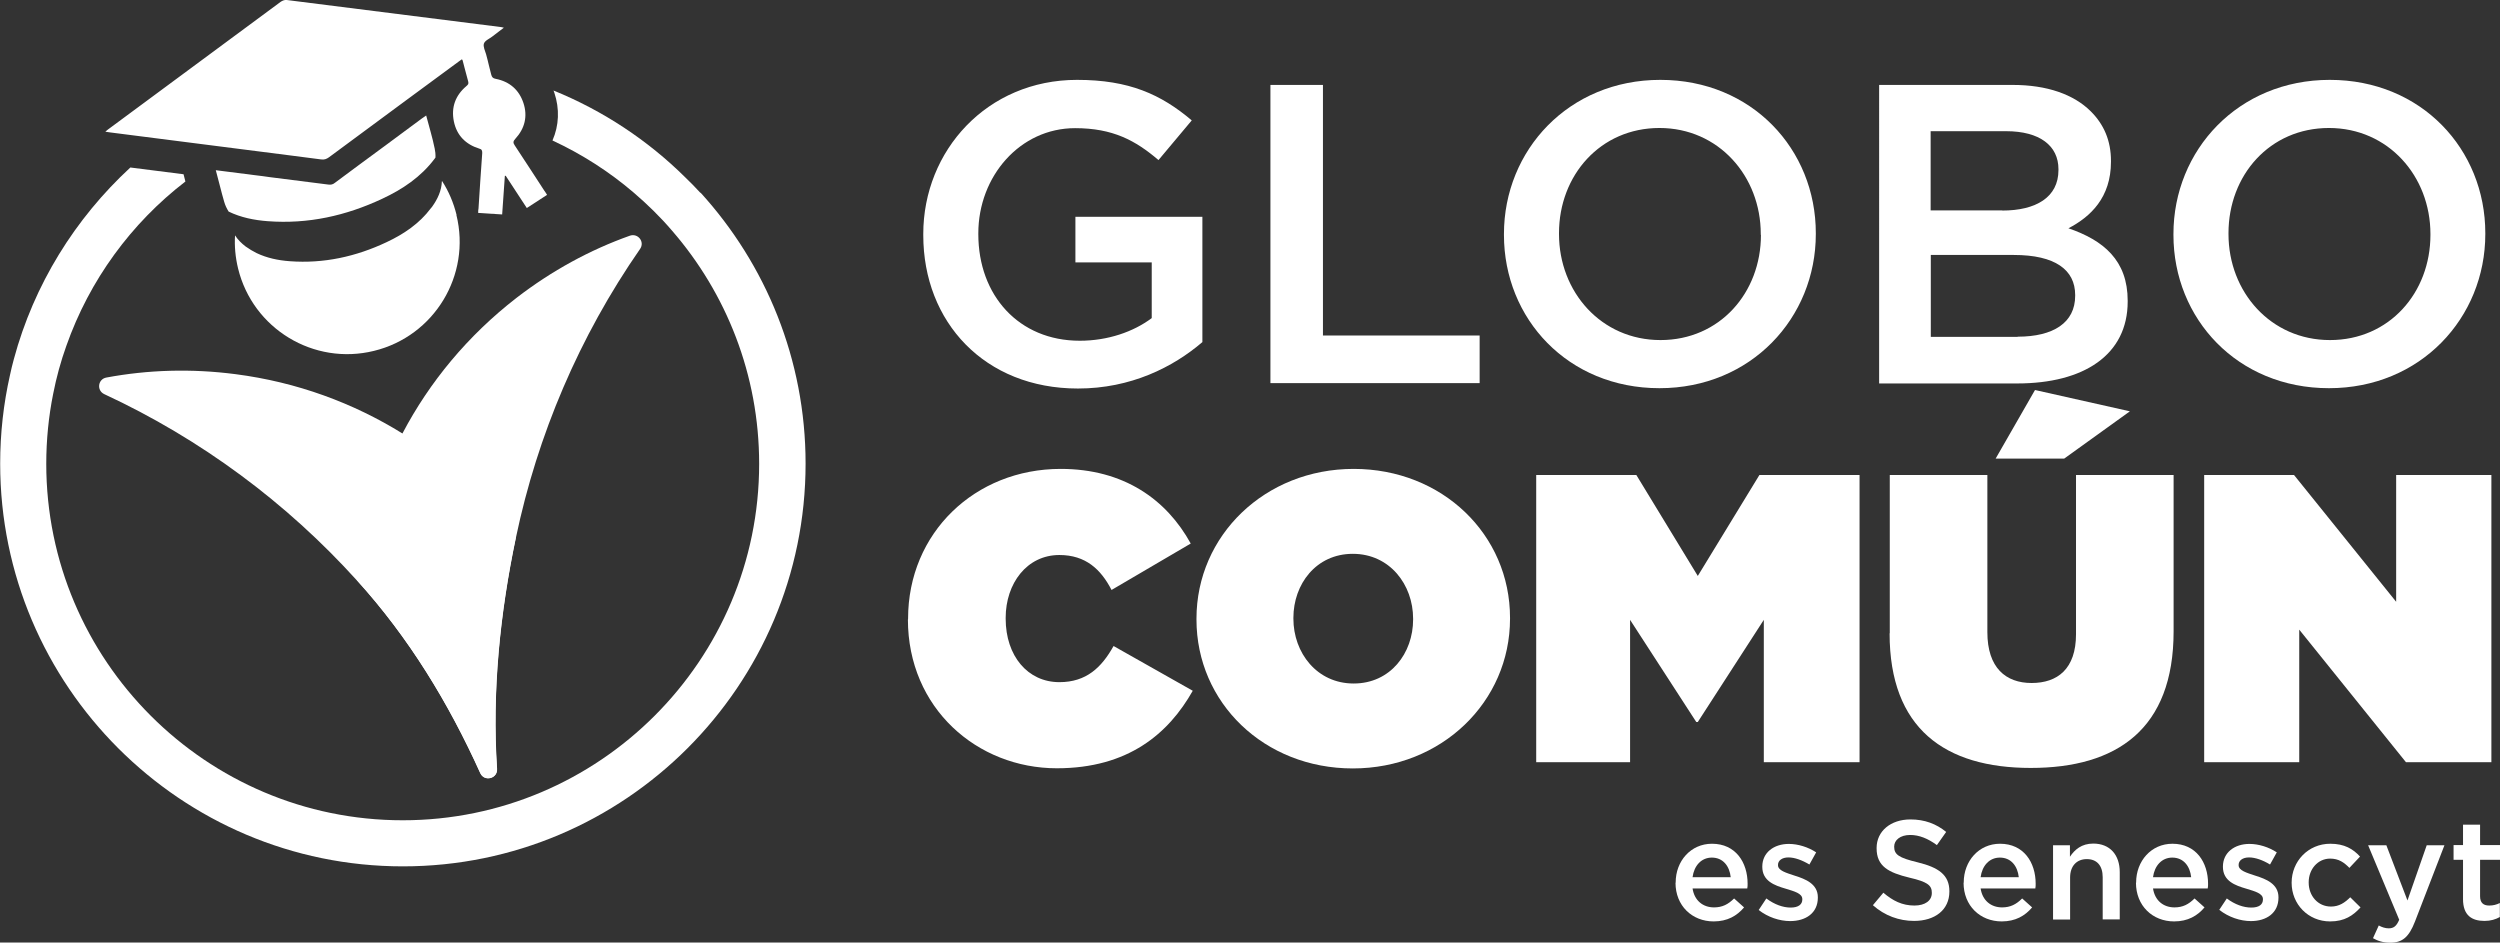
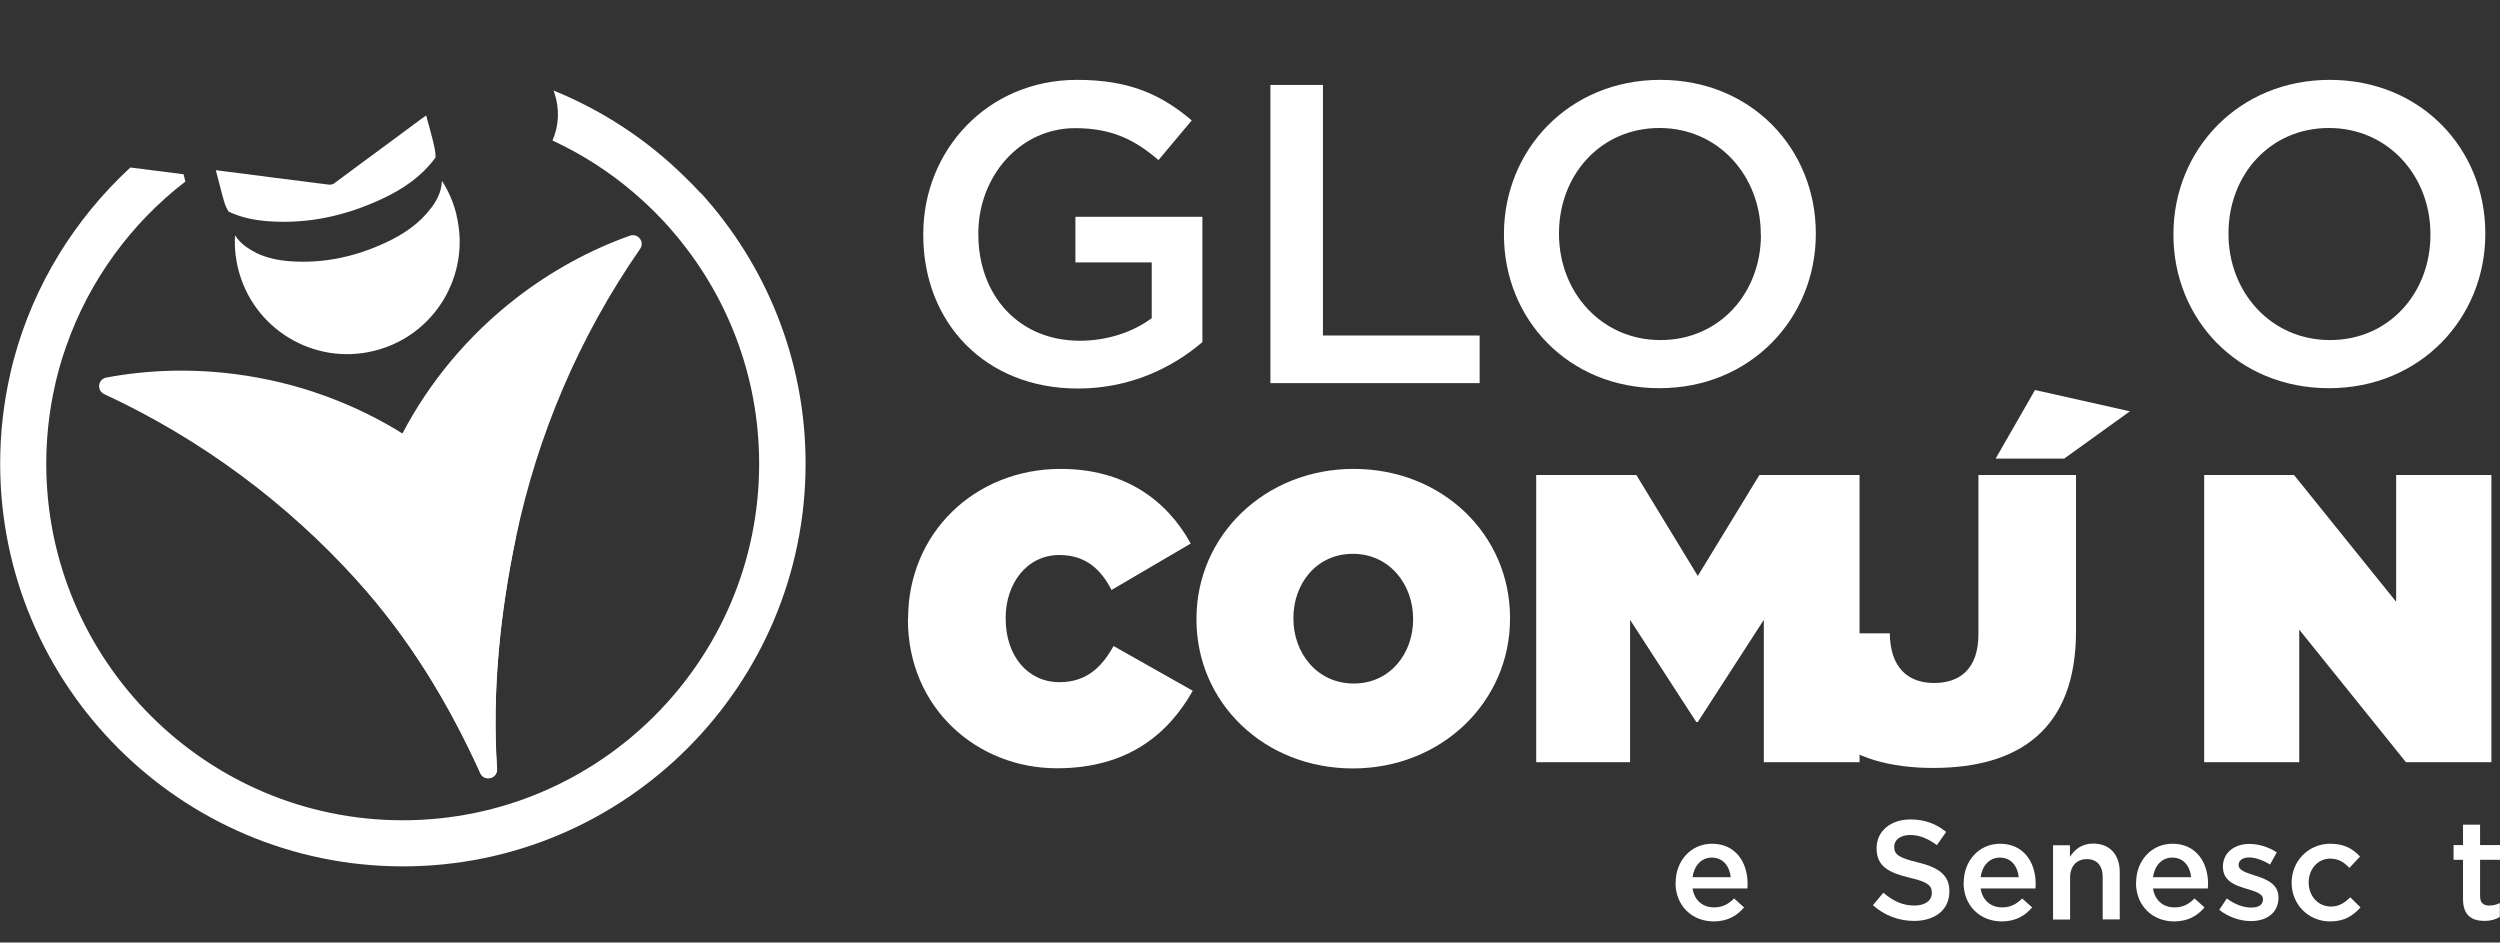
<svg xmlns="http://www.w3.org/2000/svg" id="Layer_2" data-name="Layer 2" viewBox="0 0 148.06 55.82">
  <rect x="0" y="0" width="148.06" height="55.82" fill="#333333" stroke="none" />
  <defs>
    <style>
      .cls-1 {
        fill: #fff;
        stroke-width: 0px;
      }
    </style>
  </defs>
  <g id="Layer_1-2" data-name="Layer 1">
    <path class="cls-1" d="M99.24,52.28v-.02c0-1.26.89-2.29,2.15-2.29,1.4,0,2.11,1.1,2.11,2.37,0,.09,0,.18-.02.28h-3.24c.11.72.62,1.12,1.27,1.12.49,0,.84-.18,1.19-.53l.59.53c-.42.5-.99.83-1.8.83-1.28,0-2.26-.93-2.26-2.29M102.5,51.95c-.07-.65-.45-1.16-1.12-1.16-.62,0-1.05.48-1.14,1.16h2.26Z" />
-     <path class="cls-1" d="M104.16,53.89l.45-.68c.48.36.99.54,1.44.54s.69-.18.69-.48v-.02c0-.34-.47-.46-.99-.62-.65-.19-1.38-.45-1.38-1.29v-.02c0-.83.69-1.34,1.57-1.34.55,0,1.15.19,1.62.5l-.4.72c-.43-.26-.88-.42-1.24-.42-.39,0-.62.19-.62.44v.02c0,.32.48.45.99.62.64.2,1.37.49,1.37,1.28v.02c0,.92-.72,1.39-1.64,1.39-.63,0-1.32-.23-1.87-.66" />
    <path class="cls-1" d="M110.92,53.61l.62-.74c.56.48,1.12.76,1.84.76.63,0,1.03-.29,1.03-.74v-.02c0-.42-.23-.64-1.32-.89-1.24-.3-1.95-.67-1.95-1.74v-.02c0-1,.84-1.69,2-1.69.85,0,1.53.26,2.12.74l-.55.78c-.53-.39-1.05-.6-1.58-.6-.6,0-.95.31-.95.69h0c0,.47.27.66,1.39.93,1.23.3,1.88.74,1.88,1.71v.02c0,1.09-.86,1.74-2.09,1.74-.89,0-1.74-.31-2.44-.93" />
    <path class="cls-1" d="M116.3,52.28v-.02c0-1.26.89-2.29,2.15-2.29,1.4,0,2.11,1.1,2.11,2.37,0,.09,0,.18-.02.28h-3.24c.11.72.62,1.12,1.27,1.12.49,0,.84-.18,1.19-.53l.59.53c-.42.5-.99.83-1.8.83-1.28,0-2.26-.93-2.26-2.29M119.56,51.95c-.07-.65-.45-1.16-1.12-1.16-.62,0-1.05.48-1.14,1.16h2.26Z" />
    <path class="cls-1" d="M121.58,50.06h1.01v.68c.28-.42.69-.78,1.38-.78.99,0,1.57.67,1.57,1.69v2.8h-1.01v-2.5c0-.68-.34-1.07-.94-1.07s-.99.41-.99,1.09v2.49h-1.01v-4.41Z" />
    <path class="cls-1" d="M126.51,52.28v-.02c0-1.26.89-2.29,2.15-2.29,1.4,0,2.11,1.1,2.11,2.37,0,.09,0,.18-.02.28h-3.24c.11.72.62,1.12,1.27,1.12.49,0,.84-.18,1.19-.53l.59.53c-.42.5-.99.83-1.8.83-1.28,0-2.26-.93-2.26-2.29M129.77,51.95c-.07-.65-.45-1.16-1.12-1.16-.62,0-1.05.48-1.14,1.16h2.26Z" />
    <path class="cls-1" d="M131.43,53.89l.45-.68c.48.36.99.54,1.45.54s.69-.18.69-.48v-.02c0-.34-.47-.46-.99-.62-.65-.19-1.38-.45-1.38-1.29v-.02c0-.83.69-1.34,1.57-1.34.55,0,1.15.19,1.62.5l-.4.72c-.42-.26-.88-.42-1.24-.42-.39,0-.62.19-.62.44v.02c0,.32.48.45.99.62.64.2,1.37.49,1.37,1.28v.02c0,.92-.72,1.39-1.63,1.39-.63,0-1.32-.23-1.87-.66" />
    <path class="cls-1" d="M135.72,52.29v-.02c0-1.25.97-2.3,2.29-2.3.84,0,1.35.31,1.76.76l-.63.67c-.31-.32-.63-.55-1.14-.55-.73,0-1.27.63-1.27,1.4v.02c0,.78.54,1.42,1.32,1.42.48,0,.82-.23,1.14-.55l.61.6c-.44.48-.94.83-1.8.83-1.31,0-2.28-1.03-2.28-2.28" />
-     <path class="cls-1" d="M140.54,55.56l.34-.75c.18.1.38.17.59.17.28,0,.46-.12.62-.51l-1.84-4.41h1.08l1.25,3.27,1.14-3.27h1.05l-1.75,4.53c-.35.9-.74,1.24-1.45,1.24-.43,0-.74-.1-1.04-.27" />
    <path class="cls-1" d="M145.87,53.24v-2.32h-.56v-.87h.56v-1.21h1.01v1.21h1.19v.87h-1.19v2.16c0,.39.2.55.54.55.23,0,.43-.05.63-.15v.83c-.25.14-.54.23-.91.23-.74,0-1.27-.32-1.27-1.29" />
    <path class="cls-1" d="M54.68,13.91v-.05c0-4.94,3.78-9.13,9.11-9.13,3.08,0,4.97.86,6.79,2.4l-1.97,2.35c-1.36-1.16-2.7-1.89-4.94-1.89-3.26,0-5.73,2.85-5.73,6.23v.05c0,3.63,2.4,6.31,6.01,6.31,1.66,0,3.18-.53,4.26-1.34v-3.3h-4.52v-2.7h7.52v7.42c-1.74,1.49-4.24,2.75-7.37,2.75-5.53,0-9.16-3.94-9.16-9.08" />
    <polygon class="cls-1" points="75.24 5.03 78.35 5.03 78.35 19.87 87.63 19.87 87.63 22.69 75.24 22.69 75.24 5.03" />
    <path class="cls-1" d="M89.07,13.91v-.05c0-4.97,3.84-9.13,9.26-9.13s9.21,4.11,9.21,9.08v.05c0,4.97-3.84,9.13-9.26,9.13s-9.21-4.11-9.21-9.08M104.28,13.91v-.05c0-3.43-2.5-6.28-6-6.28s-5.95,2.8-5.95,6.23v.05c0,3.43,2.5,6.28,6.01,6.28s5.95-2.8,5.95-6.23" />
-     <path class="cls-1" d="M111.29,5.03h7.92c2.02,0,3.61.56,4.62,1.57.78.78,1.19,1.74,1.19,2.93v.05c0,2.12-1.21,3.26-2.52,3.94,2.07.71,3.51,1.89,3.51,4.29v.05c0,3.16-2.6,4.85-6.54,4.85h-8.18V5.03ZM118.58,12.47c1.99,0,3.33-.78,3.33-2.4v-.05c0-1.39-1.11-2.25-3.1-2.25h-4.47v4.69h4.24ZM119.49,19.94c2.12,0,3.41-.83,3.41-2.42v-.05c0-1.49-1.19-2.37-3.63-2.37h-4.92v4.85h5.15Z" />
    <path class="cls-1" d="M128.72,13.91v-.05c0-4.97,3.84-9.13,9.26-9.13s9.21,4.11,9.21,9.08v.05c0,4.97-3.84,9.13-9.26,9.13s-9.21-4.11-9.21-9.08M143.94,13.91v-.05c0-3.43-2.5-6.28-6.01-6.28s-5.95,2.8-5.95,6.23v.05c0,3.43,2.5,6.28,6.01,6.28s5.95-2.8,5.95-6.23" />
    <path class="cls-1" d="M53.78,36.69v-.05c0-5.08,3.96-8.87,9.04-8.87,3.74,0,6.27,1.82,7.7,4.42l-4.69,2.75c-.63-1.22-1.53-2.07-3.09-2.07-1.92,0-3.18,1.68-3.18,3.72v.05c0,2.21,1.31,3.76,3.18,3.76,1.6,0,2.5-.87,3.21-2.14l4.69,2.65c-1.43,2.53-3.82,4.59-8.05,4.59-4.71,0-8.82-3.55-8.82-8.82" />
    <path class="cls-1" d="M70.86,36.69v-.05c0-4.93,4.06-8.87,9.31-8.87s9.26,3.89,9.26,8.82v.05c0,4.93-4.06,8.87-9.31,8.87s-9.26-3.89-9.26-8.82M83.69,36.69v-.05c0-2.02-1.39-3.84-3.57-3.84s-3.52,1.8-3.52,3.79v.05c0,2.02,1.39,3.84,3.57,3.84s3.52-1.8,3.52-3.79" />
    <polygon class="cls-1" points="90.98 28.13 96.91 28.13 100.55 34.11 104.2 28.13 110.13 28.13 110.13 45.14 104.46 45.14 104.46 36.71 100.55 42.76 100.46 42.76 96.54 36.71 96.54 45.14 90.98 45.14 90.98 28.13" />
-     <path class="cls-1" d="M111.92,37.51v-9.38h5.78v9.31c0,2.11,1.09,3.01,2.62,3.01s2.63-.83,2.63-2.89v-9.43h5.78v9.26c0,5.81-3.38,8.09-8.46,8.09s-8.36-2.33-8.36-7.97M120.53,23.1l5.61,1.26-3.89,2.8h-4.06l2.33-4.06Z" />
+     <path class="cls-1" d="M111.92,37.51v-9.38v9.31c0,2.11,1.09,3.01,2.62,3.01s2.63-.83,2.63-2.89v-9.43h5.78v9.26c0,5.81-3.38,8.09-8.46,8.09s-8.36-2.33-8.36-7.97M120.53,23.1l5.61,1.26-3.89,2.8h-4.06l2.33-4.06Z" />
    <polygon class="cls-1" points="130.54 28.13 135.86 28.13 141.91 35.64 141.91 28.13 147.55 28.13 147.55 45.14 142.49 45.14 136.17 37.29 136.17 45.14 130.54 45.14 130.54 28.13" />
    <path class="cls-1" d="M37.3,13.96c.48-.17.9.36.61.78-3.61,5.2-6.08,11.03-7.35,17.08-.94,4.47-1.42,9.12-1.12,13.71.04.58-.75.78-.99.25-1.88-4.16-4.24-8.03-7.3-11.41.35-3.02,1.25-5.98,2.69-8.71,1.6-3.04,3.86-5.78,6.75-8.02,2.09-1.61,4.35-2.84,6.71-3.68" />
    <path class="cls-1" d="M30.55,31.83c-.94,4.47-1.42,9.12-1.12,13.71.04.58-.75.78-.99.25-1.88-4.16-4.23-8.03-7.3-11.41-4.15-4.59-9.22-8.37-14.97-11.04-.46-.22-.37-.89.13-.98,2.46-.46,5.03-.54,7.65-.2,3.63.47,6.96,1.7,9.88,3.51,2.62,1.63,4.89,3.73,6.72,6.16" />
    <path class="cls-1" d="M27.03,12.73c.88,3.57-1.31,7.18-4.88,8.05-3.57.88-7.18-1.31-8.05-4.88-.16-.66-.22-1.32-.18-1.96.16.25.38.47.63.66.21.15.43.28.65.39.61.29,1.27.43,1.96.48,2.01.15,3.92-.27,5.74-1.13,1.02-.48,1.94-1.1,2.62-2.01.02-.02.04-.05.06-.07.34-.47.57-.97.59-1.52,0,0,0-.01.01-.02.39.6.68,1.28.86,2.01" />
-     <path class="cls-1" d="M32.26,11.32c.04.06.08.13.14.22-.41.27-.79.51-1.2.78-.43-.65-.84-1.28-1.25-1.91h-.05c-.05.76-.1,1.51-.16,2.29-.47-.03-.94-.06-1.42-.09,0-.1,0-.18.02-.27.07-1.09.14-2.19.22-3.28,0-.16-.03-.22-.18-.26-.8-.25-1.33-.78-1.5-1.61-.17-.83.09-1.54.74-2.09.09-.08.15-.13.11-.27-.56-2.12.22.87-.33-1.25,0-.01-.02-.03-.04-.07-.07.05-.14.09-.2.14-2.1,1.54-4.19,3.09-6.29,4.64-.46.34-.92.68-1.38,1.02-.15.11-.29.16-.48.13-.57-.07-1.13-.15-1.7-.22-3.6-.46-7.2-.92-10.8-1.38-.08-.01-.16-.02-.27-.04.08-.07.12-.11.18-.15C9.82,5.13,13.22,2.62,16.62.11c.1-.07.25-.13.36-.11,4.22.53,8.44,1.07,12.67,1.6.04,0,.09.02.19.04-.25.19-.46.35-.68.52-.18.14-.44.24-.5.42-.06.18.07.43.13.64.55,2.1-.24-.92.3,1.19.04.16.1.23.27.26.82.16,1.38.65,1.64,1.43.26.79.08,1.51-.48,2.12-.14.15-.14.24-.03.4.6.9,1.18,1.81,1.77,2.71" />
    <path class="cls-1" d="M25.74,8.77c.04.19.06.38.05.56-.02.02-.04.05-.05.07-.81,1.08-1.9,1.81-3.1,2.37-2.15,1.01-4.4,1.51-6.78,1.33-.81-.06-1.6-.22-2.32-.57-.11-.18-.2-.36-.26-.57-.18-.61-.32-1.23-.5-1.88.81.1,1.58.2,2.36.3.28.03.55.07.83.11,1.16.15,2.32.29,3.47.44.15.02.27,0,.39-.1.95-.7,1.89-1.41,2.84-2.1.77-.57,1.54-1.14,2.31-1.71.08-.06.17-.11.26-.18.17.66.37,1.29.5,1.94" />
    <path class="cls-1" d="M41.48,11.42c-.29-.32-.59-.62-.89-.91-2.22-2.2-4.88-3.96-7.81-5.15.02.04.04.09.05.13.32.96.28,1.94-.11,2.83,1.74.81,3.35,1.84,4.79,3.07.82.7,1.59,1.45,2.29,2.27,3.21,3.7,5.16,8.53,5.16,13.81,0,11.64-9.47,21.11-21.11,21.11S2.74,39.11,2.74,27.47c0-1.42.14-2.81.41-4.15.19-.97.45-1.92.78-2.84,1.37-3.89,3.84-7.26,7.05-9.73l-.11-.43-3.15-.4c-3.27,3.02-5.71,6.93-6.9,11.35-.09.32-.16.63-.23.95-.38,1.68-.58,3.44-.58,5.24,0,13.15,10.7,23.85,23.85,23.85s23.85-10.7,23.85-23.85c0-6.17-2.36-11.81-6.22-16.05" />
  </g>
</svg>